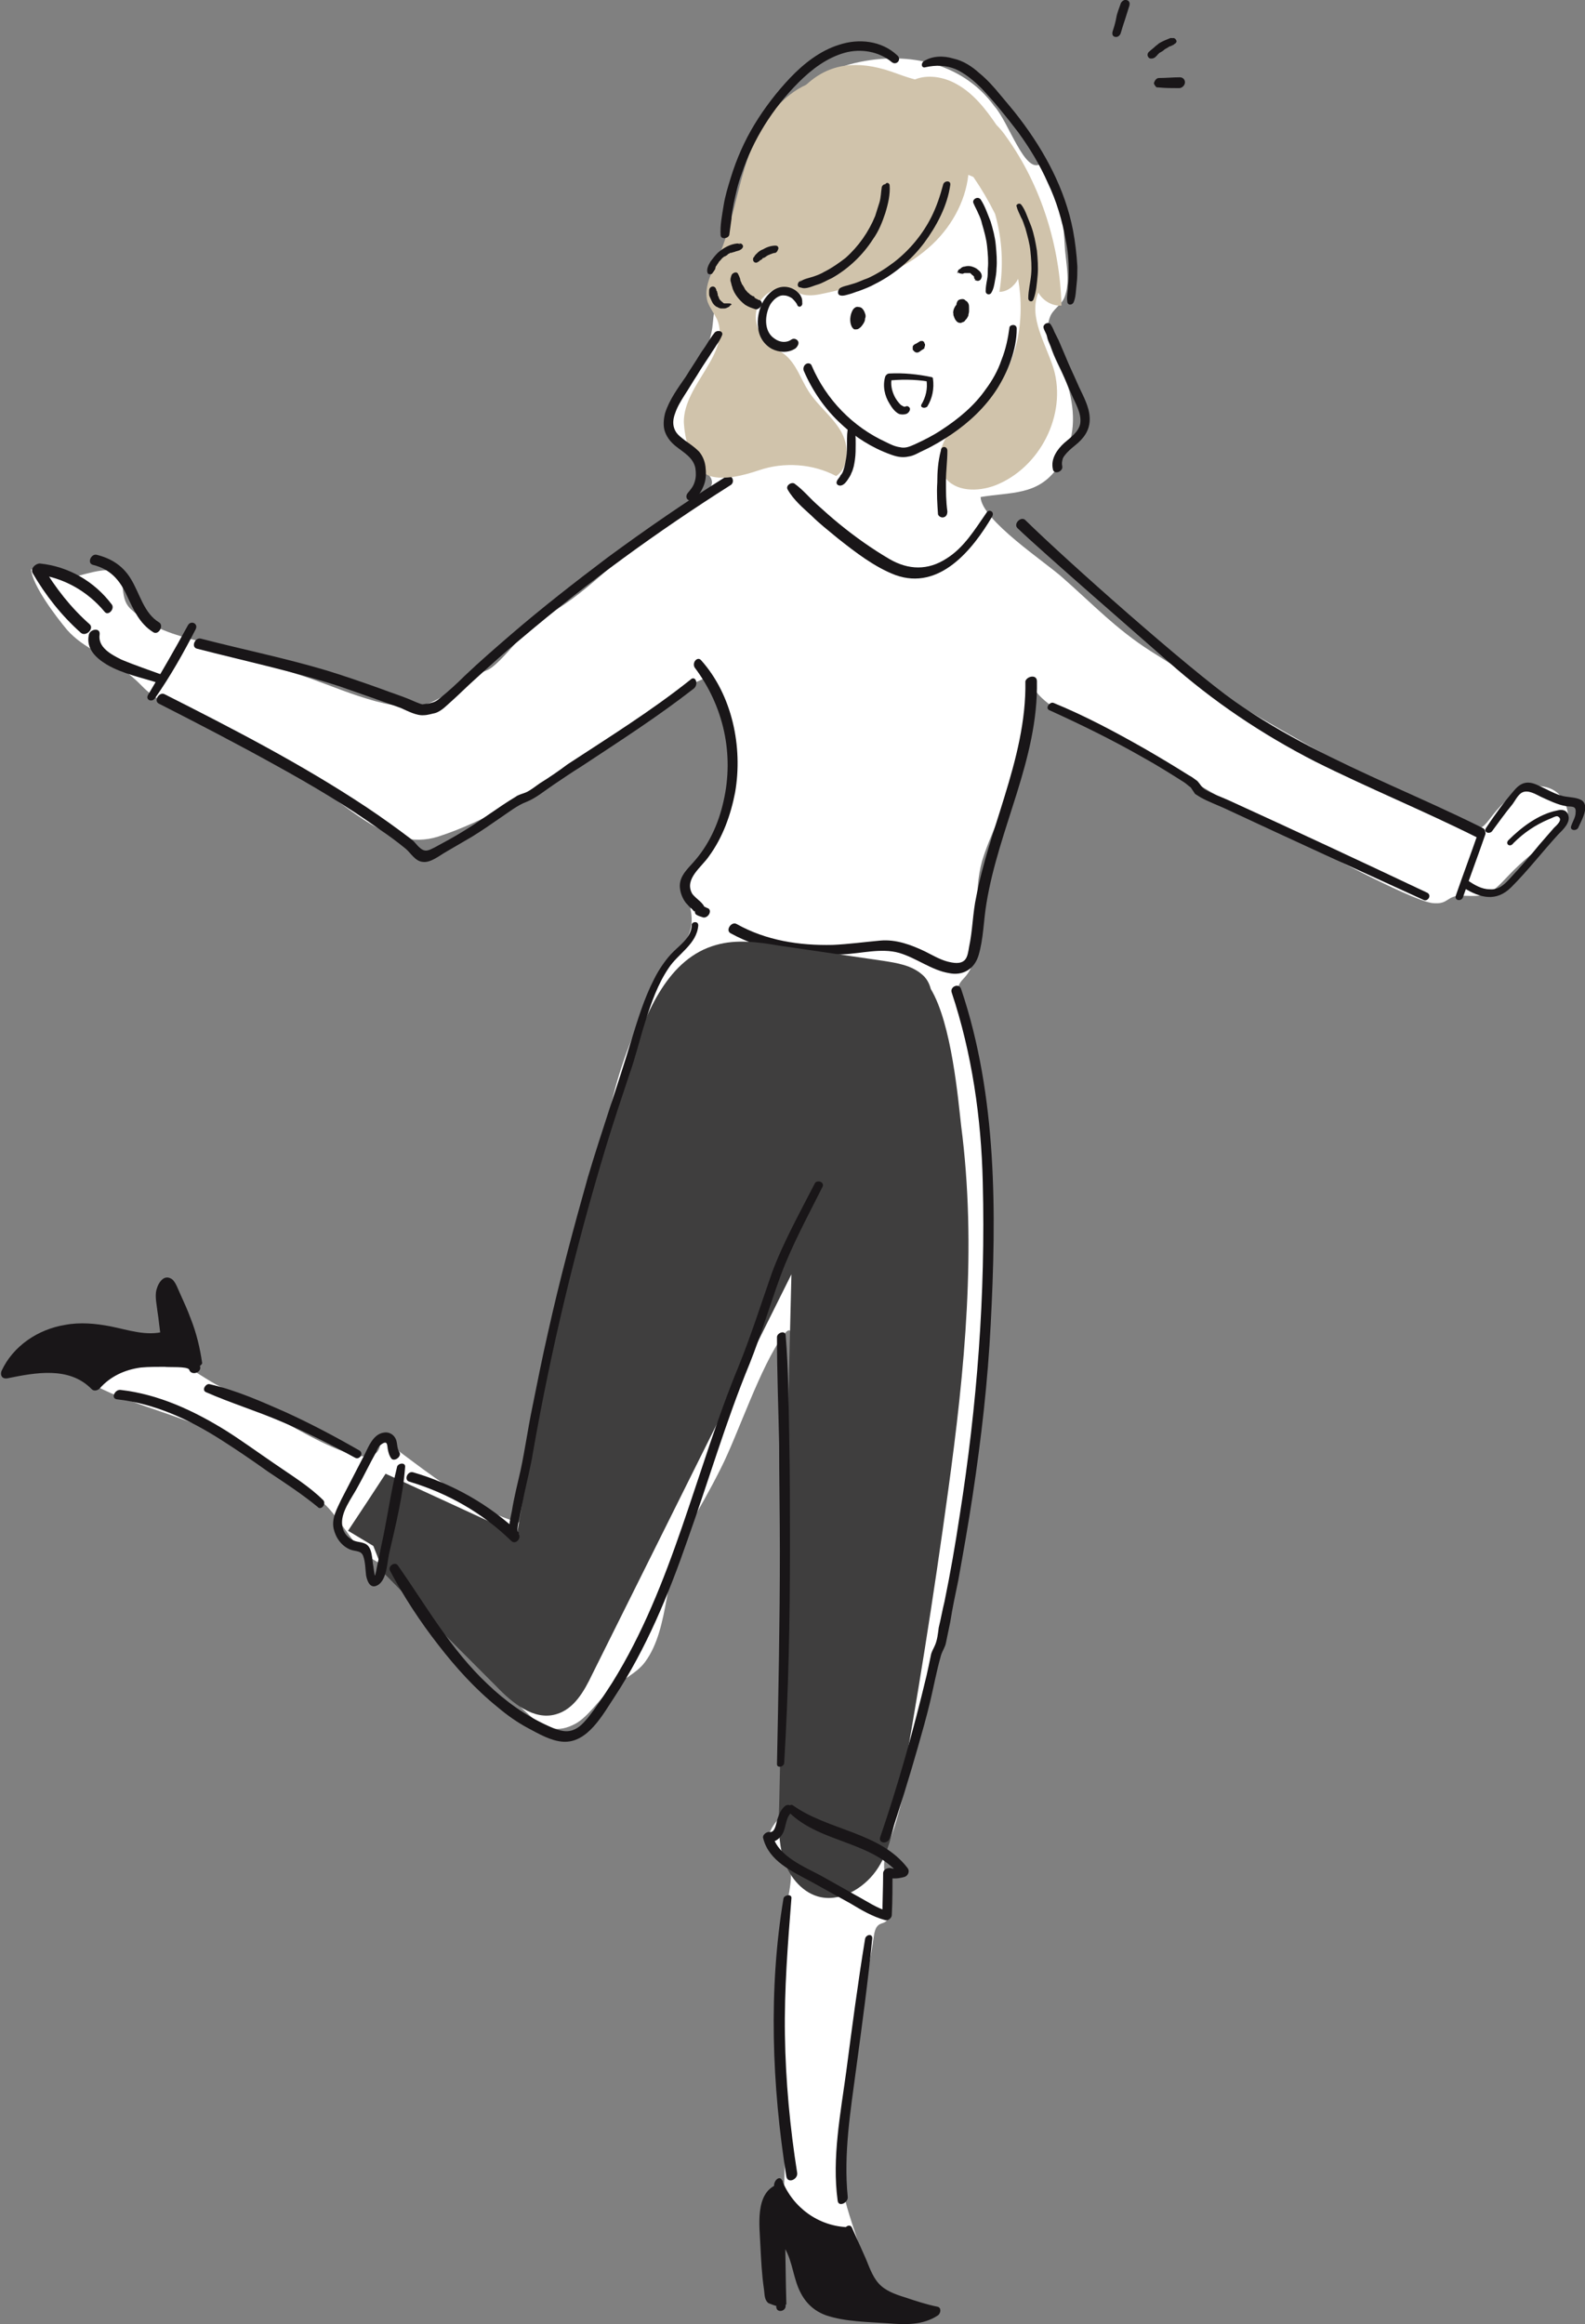
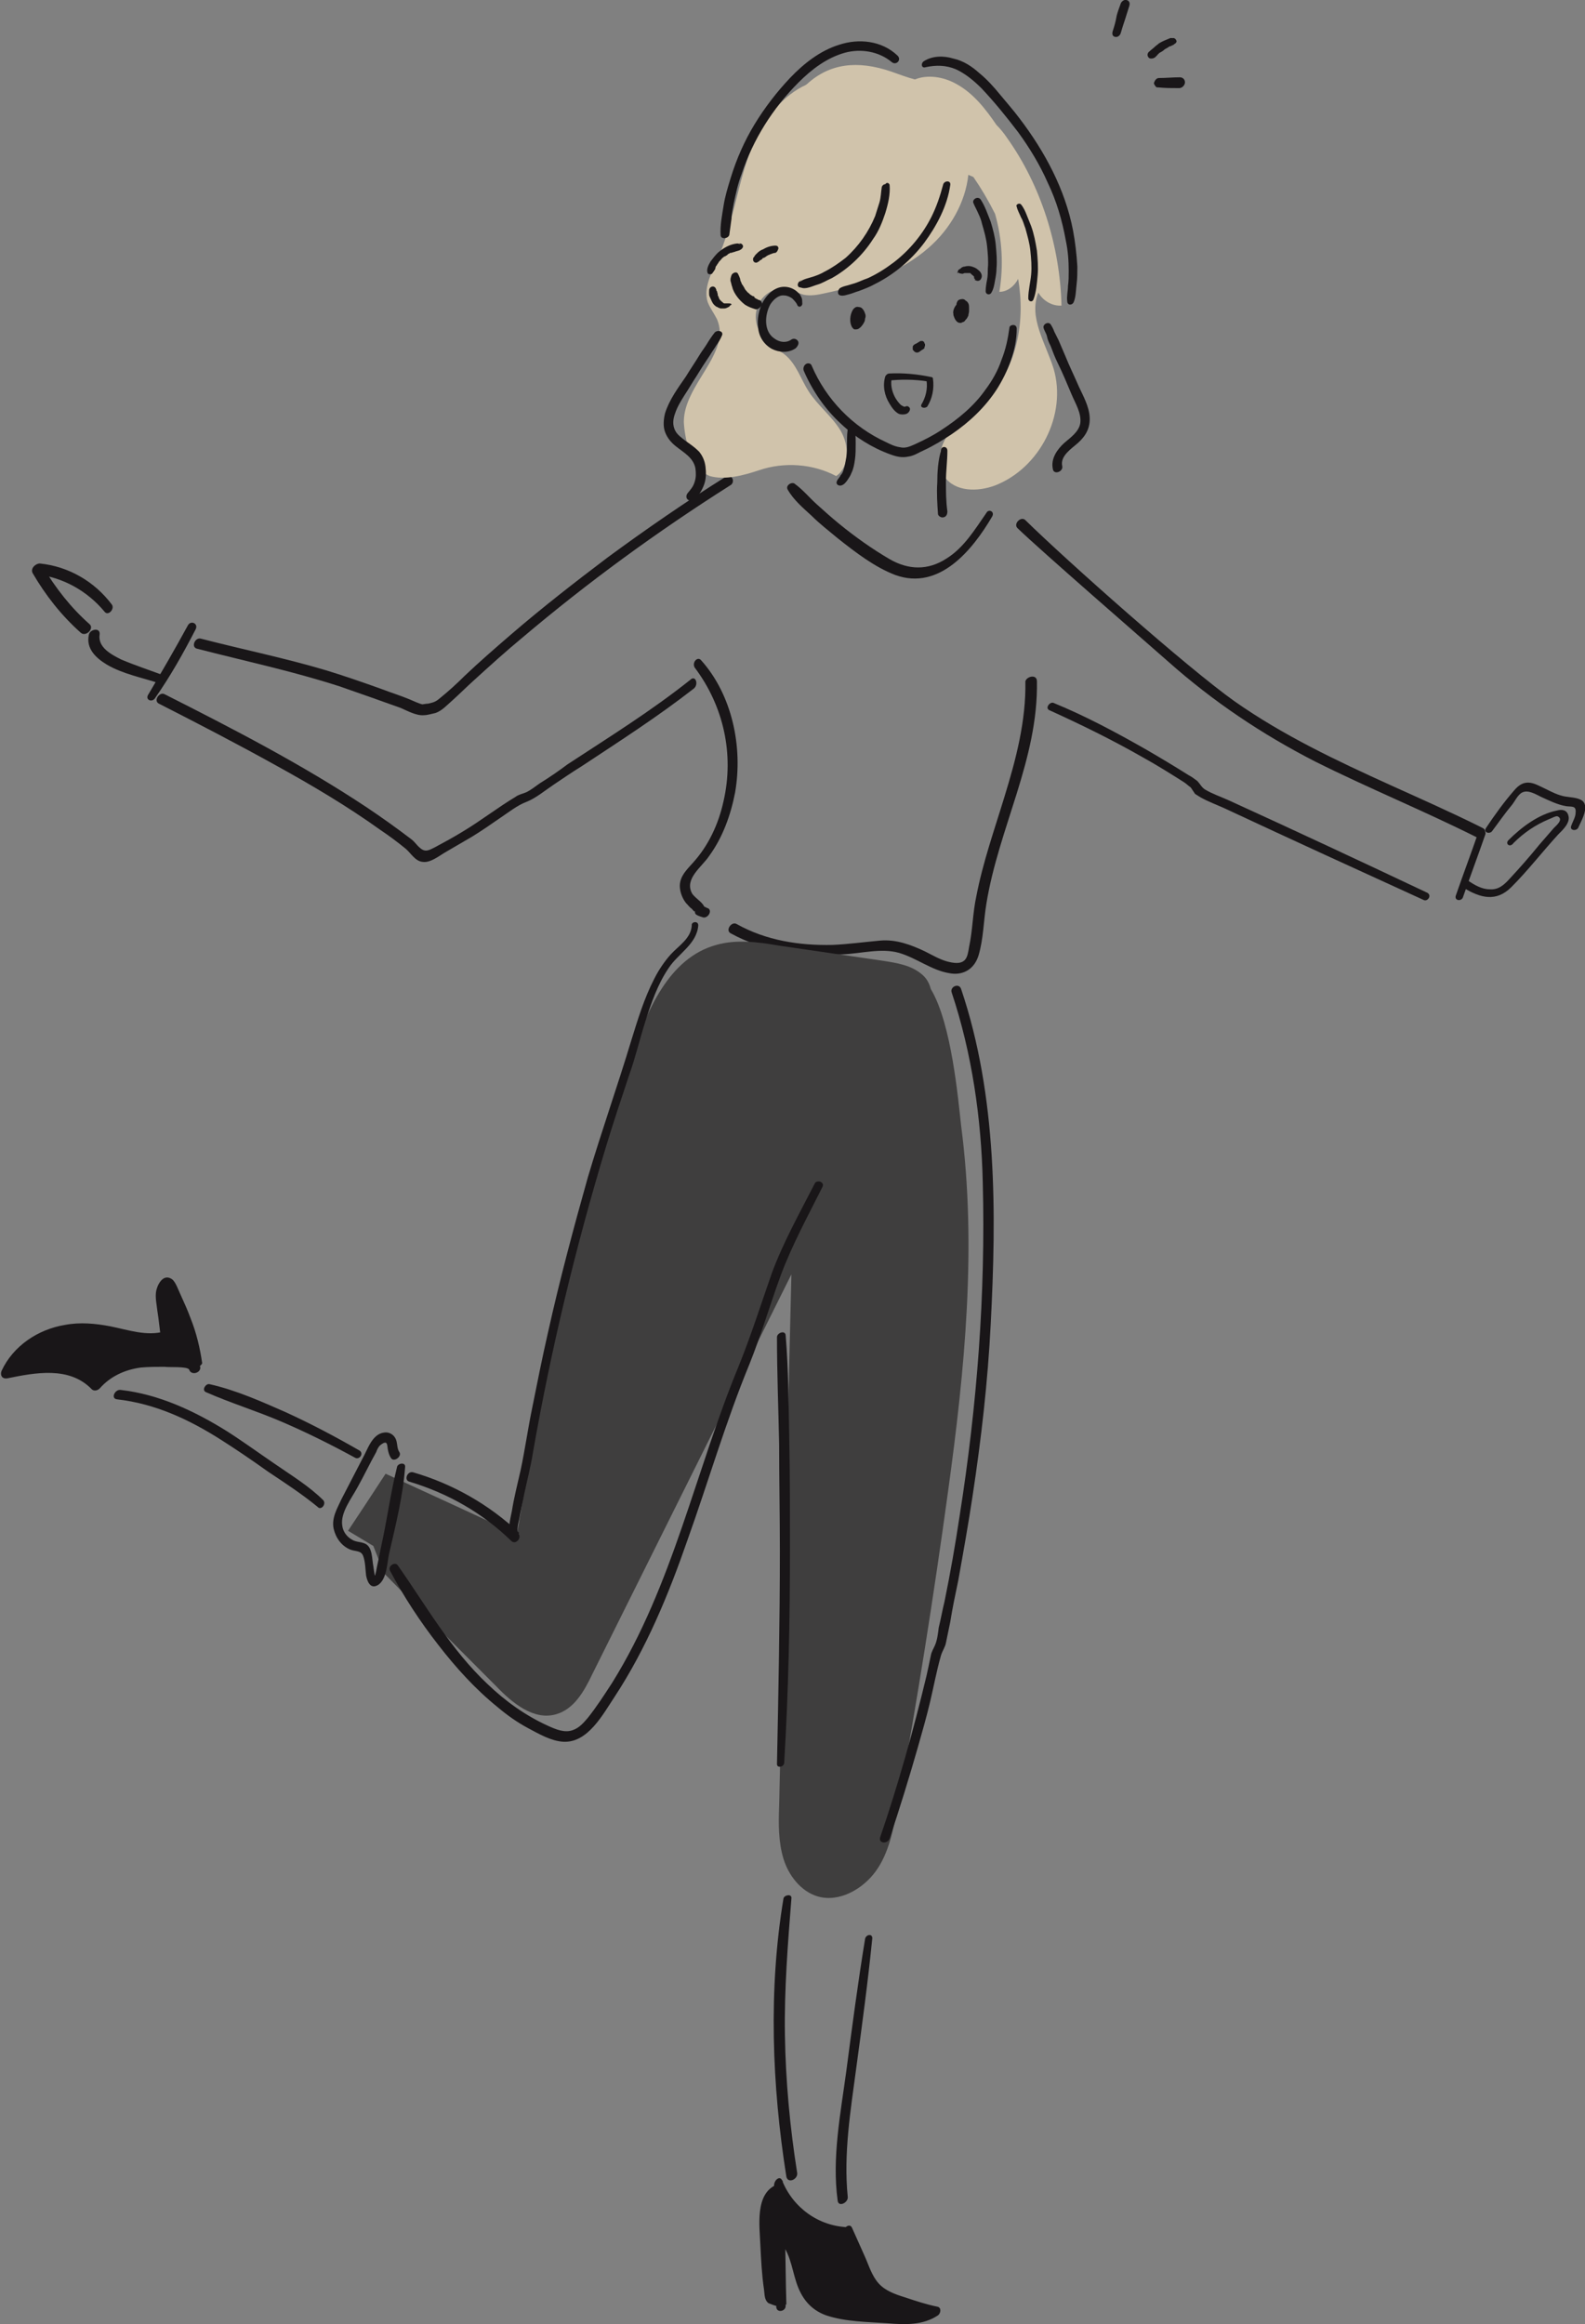
<svg xmlns="http://www.w3.org/2000/svg" version="1.1" id="a" x="0px" y="0px" viewBox="0 0 219.5 321.7" style="enable-background:new 0 0 219.5 321.7;" xml:space="preserve">
  <rect x="0" y="0" width="219.5" height="321.7" fill="#808080" stroke="none" />
  <style type="text/css">
	.st0{fill:#FFFFFF;}
	.st1{fill:#191618;}
	.st2{fill:#3F3E3E;}
	.st3{fill:#D0C3AB;}
</style>
-   <path class="st0" d="M144.1,22.7c3.2,2.7,3.1,8.2,3.4,12c0.2,2.1,0.7,4.5-0.1,6.5c-0.4,1-1.6,1.6-2,2.7c-1.3,3.6,1.8,7,2.7,10.3  c0.9,3.7,0.7,7.2-1.7,10.6c-2.7,3.8-6.4,3.3-10.6,4c0.1,3.2,9.1,9.1,11.4,11.2c4.1,3.6,7.4,7.1,12.1,10.1  c12.2,7.8,29.8,17.9,43.2,24.1c3.8,1.8,2.7-1.1,7.5-4.5c2.1-1.5,6.4-1.4,7.1,2.7c0.3,2.1-1.2,2.7-2.5,3.8c-2.1,1.7-3.8,3-5.7,5  c-2.6,2.8-3.1,2.9-6.1,2.8c-2.6-0.2-2,1.3-4.5,1c-3.2-0.5-16.6-7.8-22.8-11c-6.6-3.4-12.2-7.3-19-10.5c-2.1-1-13.9-6-13.5-9.2  c2.2,6.6-5,18.2-7,24.9c-1.2,4.3-0.3,8.6-1,12.9c-0.8,4.6-3.2,2.6-2,7c1.6,5.9,3.8,19.6,3.8,25.8c0,14.1-1,28.2-3,42.2  c-1.2,8.1-3,17.9-5.2,25.8c-1.6,5.8-3.3,16.7-5.5,22.2c-1.5,3.9,0,4.9,0,9.3c0,3-1.7,0.6-2.1,3.7c-0.9,6.3-2.4,11.5-2.9,16.3  c-0.6,6.5-1.8,8.7-1.8,15.2c0,5.1,3.1,11.1,4,16c-7.9,0.9-12-7.8-11.7-13.5c0.3-5.7-0.5-11.4-0.5-17.3c0-5.8-0.3-11.7,0.2-17.5  c0.2-2,1.5-6.5,1.2-8.5c-0.3-2-3.6-1.8-3.2-4c0.4-2.7,2.6-3.8,4.2-5.8c2.8-3.3,0.3-7.9,0.5-12c0.4-12.2,0.5-13,0.5-25.2  c0-4.3,1.2-10.4-1.2-14c-2.4-3.6,1-16.7-1.8-13c-3.2,4.3-6.3,13.8-8.7,18.5c-1.5,3-3,5.6-4.7,8.5c-3.2,5.4-2.2,13.5-5.8,18.3  c-1.1,1.5-3.3,2.5-4.8,3.8s-3,3.7-4.8,4.7c-2.4,1.3-4.2,0.8-6.3-1.1c-5-4.4-8.7-10.5-13.7-15c-4.3-3.9-3.4-4-8.5-6.9  c-2-1.1-4.8-6.6-6.8-7.8c-3.5-2-8.7-5.8-12-8c-5.1-3.4-13.9-5.1-19.2-8c0.2-1.4,3.7-4.9,5.1-5.3c3.3-1,8.8,3.8,12.3,5.5  c7.6,3.7,22.1,14.1,22.1,7.4c0-1.3,13,11.1,20.9,11.6c1.3-4.1,0.6-6.8,1.3-9.8c1.9-7.5,2.5-13,5.2-20.2c2.2-5.9,2.4-12.1,3-18.2  c0.9-9.7,3.2-19.9,11.5-32c1.9-2.8,1.1-4.5,0.5-7.5c-0.5-2.5,2.2-4.2,4.2-8c2.8-5.2,2.6-17.4-0.9-21.7c-7.1,2.5-12.9,8.9-19.2,12.7  c-5.8,3.5-12,7.4-18.5,9.5c-7.2,2.3-12.8-5-19.4-8.5c-4.9-2.6-9.9-5.2-14.7-7.9c-2-1.1-5.3-2.7-6.8-4.3c-1-1-0.9-0.9-2.2-2  c-2.7-2.4-5.9-3.2-8.3-5.9c-1.5-1.8-4.8-6.1-5-8.4c1.5,0.3,2.9,1.2,4.7,1.3c1.1,0,4.8-1.5,6.4-1.1c2.5,0.7,0.8,3.5,2.7,5.3  c3,2.8,5.9,3.5,9.6,4.5c4.6,1.3,9.1,3.2,13.7,4.6s12,5.1,16.8,4.3c2.9-0.5,6.2-3.8,9.2-4.9c1.9-0.7,5.8-6.4,7.6-7.3  c5.7-2.7,11-8.8,16-12.5c5.4-4,8.8-5.2,7.2-7.2c-1.6-2.2-4.3-3.6-5.2-6c-1-2.5,5.2-9.3,5.7-14.9s2.2-10.4,3.2-15.8  c1.2-6.1,5.6-9.3,9.4-13.9c2.3-2.8,2.8-5.3,6.4-6.3c7.5-2,15.5-0.4,20,5.8C139.7,16.9,141.9,24.1,144.1,22.7z" />
  <path class="st1" d="M143.6,94.3c0.2,10.8-5.3,20.3-7,30.8c-0.4,2.4-0.4,4.9-1.1,7.2c-0.6,1.9-2.2,2.8-4.1,2.4  c-2.4-0.4-4.5-2.1-6.9-2.8c-2.5-0.7-5.2,0.1-7.8,0.2c-5.3,0.3-10.8-0.3-15.5-2.9c-0.8-0.4,0.1-1.7,0.8-1.3c4.1,2.3,8.7,3,13.3,2.9  c2.2-0.1,4.4-0.4,6.6-0.6c2.2-0.2,4.3,0.6,6.2,1.5c1,0.5,2,1.1,3.1,1.4c0.8,0.2,1.8,0.4,2.4-0.2c0.4-0.4,0.5-1.2,0.6-1.8  c0.5-2.3,0.5-4.7,1-7c0.9-4.7,2.5-9.2,3.9-13.8c1.6-5.2,3-10.5,2.9-16C142.2,93.6,143.6,93.3,143.6,94.3L143.6,94.3z" />
  <path class="st1" d="M137.4,71.5c-2.7,4.6-7.3,10.3-13.4,8.1c-2.9-1.1-5.6-3.2-8-5.1c-1.2-1-2.5-2-3.6-3.1c-1.2-1.1-2.5-2.2-3.3-3.6  c-0.4-0.6,0.6-1.2,1-0.8c1.1,0.8,2,1.9,3,2.8c1,0.9,2,1.8,3.1,2.7c2.2,1.8,4.6,3.5,7,4.9c2.6,1.5,5.3,1.6,7.9-0.1  c2.4-1.5,3.9-4,5.5-6.3C136.9,70.4,137.8,70.8,137.4,71.5L137.4,71.5L137.4,71.5z" />
  <path class="st1" d="M97.1,91.4c4.3,4.8,5.8,12,4.7,18.3c-0.6,3.1-1.7,6.2-3.6,8.8c-1,1.5-3.4,3.1-2.4,5.1c0.4,0.8,2.1,1.5,1.8,2.6  c0-0.2-0.1-0.4-0.1-0.7c-0.1-0.1,0.6,0.3,0.5,0.2c0.7,0.3,0.1,1.4-0.6,1.3c-0.3-0.1-0.7-0.2-1-0.4c-0.2-0.2-0.2-0.4-0.1-0.7  c-0.1,0.5-0.2,0.2-0.5-0.1c-0.3-0.2-0.5-0.5-0.8-0.8c-0.4-0.5-0.7-1.2-0.8-1.8c-0.3-1.6,0.7-2.6,1.7-3.7c2.2-2.4,3.6-5.4,4.3-8.6  c1.5-6.5,0-13.2-4-18.5C95.8,91.7,96.6,90.8,97.1,91.4L97.1,91.4L97.1,91.4z" />
  <path class="st1" d="M96.1,95.3c-5,3.9-10.3,7.3-15.6,10.8c-1.3,0.8-2.6,1.7-3.8,2.5c-1.2,0.8-2.5,1.9-3.8,2.4  c-1.3,0.5-2.4,1.4-3.6,2.2c-1.3,0.9-2.6,1.8-3.9,2.6c-1.2,0.7-2.4,1.4-3.6,2.1c-0.9,0.5-2.2,1.6-3.3,1.4c-1-0.1-1.6-1.2-2.3-1.8  c-1.1-0.9-2.3-1.8-3.5-2.6c-4.6-3.3-9.5-6.2-14.4-8.9c-5.4-3-10.8-5.8-16.3-8.6c-0.8-0.4,0.1-1.7,0.8-1.3c9.5,4.8,19,9.7,27.9,15.6  c2.1,1.4,4.2,2.9,6.3,4.5c0.5,0.4,0.7,0.8,1.2,1.2c0.7,0.6,1.2,0.3,2-0.1c1.3-0.7,2.6-1.4,3.9-2.2c2.5-1.5,4.8-3.3,7.3-4.8  c0.4-0.3,0.9-0.4,1.4-0.6c0.7-0.3,1.4-0.9,2-1.3c1.3-0.8,2.6-1.7,3.8-2.6c5.8-3.8,11.6-7.4,17-11.7C96.3,93.4,96.8,94.7,96.1,95.3  L96.1,95.3L96.1,95.3z" />
  <path class="st1" d="M101.1,67.2C91,73.6,81.4,80.6,72.3,88.3c-2.3,1.9-4.5,3.9-6.7,5.9c-1,0.9-2,1.9-3,2.8  c-0.7,0.6-1.4,1.4-2.3,1.7c-0.5,0.1-1.1,0.3-1.6,0.3c-1,0.1-2.3-0.6-3.2-1c-2.8-1-5.6-2-8.5-3c-6.5-2.1-13.1-3.5-19.7-5.2  c-0.9-0.2-0.3-1.6,0.5-1.4c5.8,1.5,11.7,2.7,17.4,4.4c2.6,0.8,5.2,1.7,7.7,2.6c1.3,0.5,2.6,0.9,3.8,1.4c0.5,0.2,1.3,0.6,1.8,0.7  c0.1,0,0.5-0.1,0.8-0.1c0.9-0.2,1.1-0.3,1.8-0.9c1.1-0.9,2.2-1.9,3.2-2.9c2.1-2,4.3-3.9,6.5-5.8c4.3-3.7,8.8-7.2,13.3-10.6  c5.3-3.9,10.8-7.7,16.4-11.2C101.4,65.5,101.9,66.8,101.1,67.2L101.1,67.2L101.1,67.2z" />
  <path class="st1" d="M20.5,96.2c1.9-3.2,3.7-6.3,5.5-9.6c0.4-0.8,1.5-0.3,1.1,0.5c-1.7,3.3-3.5,6.5-5.6,9.5  C21.1,97.3,20.1,96.9,20.5,96.2L20.5,96.2z" />
-   <path class="st1" d="M21.2,87.5c-1.9-1.2-2.7-3.1-3.6-5c-1-2.2-2.3-3.7-4.7-4.3c-0.9-0.2-0.3-1.6,0.5-1.4c2,0.5,3.6,1.5,4.7,3.3  c1.3,2.1,1.8,4.8,4,6.1C22.7,86.7,21.9,88,21.2,87.5L21.2,87.5L21.2,87.5z" />
  <path class="st1" d="M14.5,84.7c-2.4-2.9-5.8-4.8-9.5-5.2c0.3-0.4,0.6-0.8,0.9-1.1c1.8,3,3.9,5.7,6.5,8c0.7,0.6-0.5,1.8-1.2,1.2  c-2.7-2.4-4.9-5.2-6.7-8.3C4.2,78.6,5,78,5.5,78c4,0.4,7.6,2.5,10,5.7C15.9,84.3,15,85.3,14.5,84.7C14.5,84.7,14.5,84.7,14.5,84.7z" />
  <path class="st1" d="M22.1,94.6c-2.4-0.8-5.1-1.3-7.3-2.6c-1.5-0.9-2.9-2.2-2.5-4.1c0.1-0.8,1.6-1.1,1.5-0.1c-0.3,1.8,1.6,2.8,3,3.5  c1.9,0.8,4,1.5,5.9,2.2C23.3,93.7,22.7,94.8,22.1,94.6C22.1,94.6,22.1,94.6,22.1,94.6z" />
  <path class="st1" d="M204.5,115.9c-7.4-3.7-15-6.8-22.4-10.5c-7.4-3.8-14.1-8.3-20.3-13.8c-3.4-3-17.7-15.4-20.9-18.5  c-0.6-0.6,0.5-1.7,1.1-1.1c5.7,5.6,22.5,20.5,29,25.1c6.7,4.7,14.1,8.2,21.6,11.6c4.2,1.9,8.5,3.8,12.7,5.9  C206.2,115,205.3,116.3,204.5,115.9L204.5,115.9L204.5,115.9z" />
  <path class="st1" d="M205.7,115.5c-1,2.9-2.1,5.8-3.1,8.7c-0.2,0.6-1.2,0.5-1-0.2c1-2.9,2.1-5.8,3.1-8.7  C204.9,114.8,205.9,114.9,205.7,115.5L205.7,115.5L205.7,115.5z" />
  <path class="st1" d="M197.2,124.6c-9.2-4.2-18.4-8.4-27.6-12.7c-1.1-0.5-2.2-0.9-3.3-1.5c-0.3-0.2-0.5-0.3-0.8-0.5  c-0.2-0.3-0.4-0.6-0.6-0.9c-0.3-0.2-0.6-0.5-0.9-0.7c-1.9-1.2-3.8-2.4-5.8-3.5c-4.2-2.4-8.5-4.5-12.9-6.5c-0.6-0.3,0.1-1.2,0.6-1  c4.4,1.8,8.7,4.1,12.9,6.5c1.9,1.1,3.9,2.3,5.8,3.5c0.4,0.2,0.8,0.5,1.2,0.8c0.4,0.4,0.6,0.9,1.1,1.2c1,0.6,2.2,1,3.3,1.5  c9.2,4.2,18.4,8.5,27.5,12.8C198.3,124,197.7,124.8,197.2,124.6L197.2,124.6L197.2,124.6z" />
  <path class="st1" d="M208.9,116.3c1.8-1.8,4.2-3.6,6.7-4.1c0.7-0.2,1.4-0.1,1.6,0.7c0.3,1-0.8,2-1.4,2.6c-2.2,2.4-4.2,5-6.5,7.3  c-2.1,2.1-4.3,1.5-6.6,0.1c-0.6-0.3,0.1-1.3,0.6-1c0.9,0.6,1.9,1.2,3,1.2c1.2,0.1,2-0.6,2.8-1.5c1.4-1.5,2.8-3.1,4.1-4.7  c0.7-0.8,1.3-1.5,2-2.3c0.3-0.3,1.4-1.2,0.5-1.6c-0.2-0.1-0.9,0.3-1.2,0.4c-1.9,0.8-3.5,1.9-4.9,3.3  C209.1,117.4,208.4,116.8,208.9,116.3L208.9,116.3L208.9,116.3z" />
  <path class="st1" d="M205.8,114.6c1.2-1.8,2.5-3.6,3.9-5.2c1.1-1.3,2.1-1.3,3.5-0.6c0.9,0.4,1.9,1,2.9,1.3c0.9,0.3,2,0.2,2.8,0.6  c1.4,0.7,0.1,2.9-0.3,3.8c-0.2,0.6-1.3,0.5-1-0.2c0.2-0.6,0.6-1.2,0.6-1.8c0.1-1-0.5-0.8-1.3-0.9c-1.2-0.2-2.4-0.8-3.5-1.3  c-0.8-0.4-1.8-1-2.6-0.6c-0.6,0.3-1,1.2-1.4,1.7c-1,1.2-1.9,2.5-2.8,3.7C206.2,115.5,205.4,115.2,205.8,114.6L205.8,114.6  L205.8,114.6z" />
  <g>
    <path class="st2" d="M53.4,204c6.1,2.8,12.2,5.6,18.2,8.4c3.6-22.3,8.9-44.4,15.8-65.9c2.1-6.5,5.2-13.9,11.8-15.7   c2.8-0.8,5.8-0.4,8.7,0.1c4.8,0.7,9.6,1.4,14.4,2.1c1.9,0.3,3.9,0.6,5.4,1.9c0.6,0.5,1,1.2,1.2,2c2.9,4.8,3.8,15.4,4.2,18.9   c2.2,16.8,0.5,33.9-1.8,50.6c-2,14.6-4.3,29.2-7,43.8c-0.6,3.1-1.2,6.3-3,8.8s-5.1,4.4-8.1,3.5c-2.3-0.7-4-2.9-4.7-5.2   c-0.7-2.3-0.7-4.8-0.6-7.3c0.2-8.9,0.4-17.9,0.6-26.8c0.4-15.6,0.7-31.2,1.1-46.8c-9.2,18.5-18.4,36.9-27.6,55.4   c-1.1,2.3-2.5,4.8-5,5.5c-3.1,0.9-6.1-1.6-8.3-3.9c-5.2-5.2-10.4-10.4-15.5-15.6c-0.5-1.3-1-2.5-1.5-3.8c-1.2-0.7-2.3-1.4-3.5-2.1   C50,209.2,51.7,206.6,53.4,204L53.4,204z" />
    <path class="st1" d="M133.1,136.9c5,14.8,4.9,31,4.1,46.4c-0.4,7.9-1.3,15.8-2.5,23.7c-0.6,4-1.3,7.9-2,11.8   c-0.4,1.9-0.8,3.8-1.1,5.7c-0.2,1-0.4,1.9-0.6,2.9c-0.1,0.6-0.5,1.1-0.7,1.8c-0.6,2.1-1,4.3-1.5,6.4c-0.5,2.1-1.1,4.2-1.7,6.3   c-1.2,4.2-2.5,8.4-3.9,12.6c-0.3,0.8-1.6,0.7-1.3-0.2c2.5-7.3,4.6-14.8,6.4-22.3c0.2-0.9,0.4-1.8,0.6-2.8c0.1-0.6,0.4-1,0.6-1.5   c0.3-0.7,0.4-1.6,0.5-2.4c0.3-1.2,0.5-2.4,0.8-3.6c0.8-3.9,1.5-7.9,2.1-11.9c2.4-15.2,3.6-30.6,3.2-46.1   c-0.2-8.9-1.5-17.9-4.3-26.3C131.5,136.6,132.8,136,133.1,136.9L133.1,136.9L133.1,136.9z" />
    <path class="st1" d="M96.7,128.1c-0.2,2.6-2.8,3.9-4.1,5.9c-1.5,2.2-2.4,4.8-3.2,7.3c-0.8,2.5-1.4,5.1-2.3,7.6   c-1.1,3.3-2.2,6.6-3.2,9.9c-4.2,13.9-7.6,28-10.1,42.3c-0.3,1.9-0.8,3.8-1.2,5.7c-0.2,1.1-0.5,2.3-0.7,3.5c-0.1,0.4-0.4,1.7-0.1,2   c0.5,0.6-0.4,1.6-1,1c-4-3.9-8.8-6.6-14.1-8.2c-0.8-0.2-0.3-1.5,0.5-1.3c5.5,1.6,10.6,4.5,14.7,8.4c-0.3,0.4-0.7,0.7-1,1   c-0.8-1-0.2-3,0-4.1c0.3-1.9,0.8-3.8,1.2-5.6c0.6-2.8,1-5.7,1.6-8.6c0.7-3.5,1.4-7,2.2-10.5c1.6-7.2,3.5-14.3,5.5-21.4   c1.9-6.4,4.1-12.6,6-18.9c0.9-2.9,1.8-5.9,3.2-8.6c0.6-1.2,1.4-2.4,2.3-3.4c1.1-1.2,2.8-2.2,2.9-4   C95.7,127.6,96.7,127.4,96.7,128.1L96.7,128.1L96.7,128.1z" />
    <path class="st1" d="M113.9,164.3c-2,4-4.2,8-5.8,12.3c-1.5,4.1-2.7,8.2-4.3,12.2c-3.3,8-5.7,16.3-8.6,24.4   c-2.6,7.5-5.7,15-10.1,21.7c-1.6,2.4-3.7,6.4-7.1,6.2c-1.7-0.1-3.4-1.1-4.9-1.9c-1.5-0.8-2.9-1.8-4.2-2.9c-3.1-2.5-5.8-5.5-8.2-8.6   c-2.5-3.2-4.8-6.7-6.7-10.3c-0.3-0.6,0.7-1.3,1.1-0.7c4,5.7,7.3,11.6,12.4,16.4c2.5,2.4,5.3,4.4,8.4,5.8c1.1,0.5,2.3,1,3.4,0.6   c0.9-0.3,1.5-1,2.1-1.7c1.2-1.5,2.3-3.2,3.4-4.9c8.4-13.5,11.5-29.3,17.5-43.8c1.7-4.2,3.1-8.6,4.6-12.9c1.6-4.3,3.9-8.4,6-12.5   C113.4,163.3,114.2,163.7,113.9,164.3L113.9,164.3L113.9,164.3z" />
    <path class="st1" d="M56.1,203.1c-0.3,4-1.3,8-2.2,11.9c-0.3,1.3-0.3,3.4-1.4,4.3c-1.1,0.8-1.6-0.2-1.8-1.2   c-0.1-0.8-0.1-1.9-0.4-2.7c-0.3-0.8-1-0.6-1.8-0.9c-1.2-0.5-2-1.6-2.3-2.9c-0.3-1.5,0.5-2.8,1.1-4.1c1-1.9,1.9-3.7,2.9-5.6   c0.7-1.2,1.3-3.4,3-3.6c0.6-0.1,1.2,0.2,1.5,0.7c0.4,0.6,0.2,1.4,0.6,2c0.4,0.6-0.7,1.4-1.1,0.9c-0.3-0.4-0.4-0.8-0.5-1.3   c-0.1-0.6,0-1.4-1.1-0.5c-0.2,0.2-0.4,0.6-0.5,0.9c-0.9,1.6-1.7,3.3-2.6,4.9c-0.8,1.5-2.4,3.5-2.1,5.3c0.1,0.8,0.6,1.5,1.3,1.9   c0.6,0.4,1.3,0.3,1.9,0.6c1,0.5,0.9,2.1,1.1,3.1c0,0.1,0.2,1.3,0.2,1.3c0.1,0,0.3-1.2,0.3-1.2c0.2-0.9,0.4-1.9,0.6-2.9   c0.8-3.6,1.3-7.4,2.2-11C55.2,202.5,56.2,202.4,56.1,203.1L56.1,203.1L56.1,203.1z" />
-     <path class="st1" d="M109.8,249.9c4.9,3.5,12.1,3.7,15.9,8.7c0.3,0.4,0.1,1-0.4,1.2c-1,0.3-1.9,0.3-2.8,0c0.3-0.2,0.7-0.5,1.1-0.7   c0,2,0,4-0.1,6c0,0.4-0.5,0.8-0.9,0.7c-1.8-0.5-3.3-1.4-4.8-2.3l-5.6-3.1c-2.6-1.4-5.7-2.8-6.5-5.9c-0.2-0.5,0.5-1,0.9-0.9   c0.8,0.1,0.9-1.4,1.1-1.9c0.2-0.6,0.4-1.1,0.9-1.6c0.7-0.7,1.6,0.2,0.9,0.9c-0.8,0.8-0.6,2.2-1.3,3.1c-0.5,0.7-1.2,1-2.1,0.9   c0.3-0.3,0.6-0.6,0.9-0.9c0.8,2.9,4.4,4.3,6.8,5.6c1.6,0.9,3.2,1.8,4.8,2.7c1.5,0.8,2.9,1.8,4.5,2.2c-0.3,0.2-0.6,0.5-0.9,0.7   c0-2,0.1-4,0.1-6c0-0.5,0.6-0.8,1.1-0.7c0.7,0.2,1.2,0.2,1.8,0c-0.1,0.4-0.3,0.8-0.4,1.2c-3.9-5-11.1-4.6-15.5-8.9   C108.8,250.4,109.4,249.6,109.8,249.9L109.8,249.9L109.8,249.9z" />
    <path class="st1" d="M120.8,268.3c-0.6,6-1.4,11.9-2.2,17.8c-0.8,6-1.8,12-1.2,18c0.1,0.8-1.3,1.5-1.4,0.5   c-0.8-5.9,0.4-12,1.2-17.9c0.8-6.1,1.6-12.2,2.6-18.3C119.9,267.8,120.8,267.6,120.8,268.3L120.8,268.3L120.8,268.3z" />
    <path class="st1" d="M109.6,262.8c-0.5,6.3-1,12.6-0.9,18.9c0.1,6.4,0.7,12.8,1.7,19.1c0.1,0.9-1.3,1.5-1.5,0.5   c-2-12.6-2.5-25.9-0.4-38.5C108.6,262.3,109.7,262.1,109.6,262.8L109.6,262.8L109.6,262.8z" />
    <g>
      <g>
        <path class="st1" d="M108.2,319c0-0.1,0-0.1,0-0.2C108.2,318.9,108.2,318.9,108.2,319z" />
        <path class="st1" d="M105.9,306.6c0-1.5,0.4-3.2,1.8-3.7l0.2-0.8c1.4,3.9,5.4,6.8,9.6,6.8l0-0.2c0.8,1.9,1.6,3.7,2.4,5.5     c0.4,0.9,0.8,1.8,1.4,2.4c0.7,0.7,1.6,1.1,2.5,1.5c1.9,0.8,3.8,1.3,5.8,1.8c-1.8,1.4-4.3,1.2-6.6,1c-1.5-0.1-3-0.3-4.4-0.4     c-2.2-0.2-4.6-0.5-6.2-2.1c-2.4-2.5-1.7-7.1-4.4-9.2c0.1,3.2,0.1,6.4,0.2,9.6c-0.1-0.4-1.1-0.3-1.5-0.7c-0.1-0.1-0.2-0.4-0.2-0.5     C106,314,105.8,310.3,105.9,306.6L105.9,306.6z" />
      </g>
      <path class="st1" d="M108.3,301.8c1.5,3.8,5.1,6.4,9.2,6.5c-0.2,0.2-0.4,0.5-0.7,0.7c0-0.1,0-0.1,0-0.2c0.1-0.5,0.9-1.1,1.2-0.4    c0.6,1.3,1.1,2.5,1.7,3.8c0.6,1.3,1,2.8,2,3.9c0.9,1,2.3,1.5,3.6,1.9c1.5,0.5,3,1,4.5,1.3c0.6,0.1,0.5,0.9,0.1,1.2    c-2.1,1.4-4.6,1.3-7,1.1c-2.8-0.2-5.8-0.2-8.5-1.1c-2.2-0.8-3.4-2.4-4.1-4.5c-0.7-2.1-0.9-4.6-2.8-6.2l1.2-0.6    c0.1,3.3,0.1,6.5,0.2,9.8c-0.4,0-0.9,0.1-1.3,0.1c0,0.2-0.4,0-0.7-0.1c-0.2-0.1-0.3-0.1-0.5-0.2c-0.6-0.5-0.5-1.3-0.6-1.9    c-0.3-2-0.4-4.1-0.5-6.1c-0.1-2.6-0.8-7.2,2.3-8.4c-0.2,0.2-0.3,0.3-0.5,0.5c0.1-0.2,0.3-0.6,0.3-0.7c0.1-0.5,1.1-0.7,1-0.1    c-0.1,0.2,0,0.6,0,0.8c0,0.3-0.3,0.6-0.6,0.7c-1.4,0.6-1.2,2.8-1.2,4c0,1.8,0,3.6,0.1,5.4c0.1,0.8,0.1,1.6,0.2,2.4    c0.1,0.7,0,2.2,0.6,2.6c0.6,0.4,1.4,0.2,1.3,1.2c0,0.8-1.3,1-1.3,0.1c-0.1-3.3-0.1-6.5-0.2-9.8c0-0.6,0.8-0.9,1.2-0.6    c3.2,2.6,1.9,8,5.6,10c2.2,1.2,5,1.1,7.4,1.3c2.6,0.2,5.5,0.8,7.8-0.7c0,0.4,0,0.8,0.1,1.2c-1.6-0.3-3.1-0.8-4.6-1.3    c-1.3-0.5-2.7-1-3.8-1.9c-1-0.9-1.5-2.3-2.1-3.5c-0.7-1.6-1.4-3.1-2.1-4.7c0.4-0.1,0.8-0.3,1.2-0.4c0,0.1,0,0.1,0,0.2    c-0.1,0.3-0.3,0.7-0.7,0.7c-4.5-0.1-8.5-2.9-10.1-7.1C107.1,301.8,108,301.1,108.3,301.8L108.3,301.8z" />
    </g>
    <path class="st1" d="M49.2,201.8c-3.3-1.8-6.7-3.5-10.2-5c-3.5-1.5-7.1-2.6-10.5-4.1c-0.6-0.3,0-1.2,0.5-1.1   c3.6,0.8,7.2,2.4,10.6,3.9c3.5,1.6,6.9,3.4,10.2,5.3C50.4,201.2,49.8,202.1,49.2,201.8L49.2,201.8L49.2,201.8z" />
    <path class="st1" d="M44,208.6c-2.2-1.8-4.5-3.3-6.9-4.9c-2.1-1.5-4.3-3-6.5-4.4c-4.4-2.8-9.1-5-14.4-5.6c-0.9-0.1-0.3-1.4,0.5-1.3   c5.3,0.6,10.2,2.9,14.7,5.7c2.2,1.4,4.4,3,6.6,4.5c2.3,1.6,4.8,3.1,6.8,5.1C45.2,208.3,44.4,209.1,44,208.6L44,208.6L44,208.6z" />
    <g>
      <path class="st1" d="M6.3,184.8c2.4-1,5.2-1.2,7.8-0.7c2.9,0.5,5.9,1.8,8.8,0.9c-0.2-1.9-0.5-3.7-0.7-5.6c-0.1-0.8,0.2-2.1,1-1.9    c2,3.5,3.4,7.3,4.2,11.2l-0.4,0.7c0-0.5-0.7-0.7-1.2-0.7c-2.2-0.1-4.5-0.3-6.7,0.1c-2.2,0.4-4.4,1.3-5.8,3.1    c-1.5-1.6-3.7-2.4-5.9-2.5s-4.4,0.4-6.5,0.9C1.8,187.7,3.9,185.9,6.3,184.8L6.3,184.8z" />
      <path class="st1" d="M26.8,188.9c-0.8-3.9-2.2-7.6-4.2-11c0.2,0.1,0.4,0.2,0.5,0.3c-0.6,0,0.4,6,0.4,6.6c0,0.4-0.2,0.8-0.5,0.9    c-4,1.1-7.8-1.1-11.8-1.1c-4,0.1-8,1.9-9.8,5.7c-0.3-0.3-0.6-0.6-0.8-0.8c4.4-1,9.6-1.9,13.1,1.7l-1.1,0.1    c1.9-2.2,4.7-3.2,7.6-3.5c1.7-0.1,3.3-0.1,5,0c1.1,0.1,2.1,0.1,2.5,1.3c0.3,0.9-1.2,1.4-1.5,0.5c-0.2-0.5-2.9-0.3-3.4-0.4    c-1.1,0-2.2,0-3.3,0.1c-2.2,0.3-4.2,1.2-5.7,2.9c-0.3,0.3-0.8,0.4-1.1,0.1c-3.1-3.2-7.8-2.3-11.7-1.5c-0.7,0.1-1-0.4-0.8-1    c1.6-3.5,5.1-5.8,8.8-6.4c2.1-0.4,4.2-0.2,6.3,0.2c2.5,0.5,5,1.4,7.5,0.7c-0.2,0.3-0.4,0.6-0.5,0.9c-0.2-1.2-0.3-2.5-0.5-3.7    c-0.1-0.9-0.3-1.8-0.2-2.6c0.1-0.9,0.9-2.6,2.1-1.9c0.6,0.3,1,1.6,1.3,2.2c0.5,1.1,1,2.2,1.4,3.3c0.8,2,1.3,4.1,1.6,6.2    C27.9,189.1,26.9,189.6,26.8,188.9L26.8,188.9L26.8,188.9z" />
    </g>
    <path class="st1" d="M107.6,244.2c0.2-9.9,0.4-19.7,0.4-29.5c0-4.9-0.1-9.9-0.1-14.8c-0.1-4.9-0.3-9.9-0.3-14.8   c0-0.6,1.1-1,1.2-0.3c0.4,4.8,0.4,9.6,0.5,14.4c0.1,5,0.1,10,0.1,15c0,9.9-0.2,19.9-0.8,29.8C108.6,244.6,107.6,244.8,107.6,244.2   L107.6,244.2L107.6,244.2z" />
  </g>
  <g>
    <path class="st3" d="M97.6,65.5c-2-1.3-2.8-4.9-2.9-7.1c0-5.2,6.6-9.5,4.6-14.2c-0.4-0.8-1-1.6-1.3-2.4c-0.6-1.9,0.5-3.9,1.3-5.8   c2.3-5,2.8-10.7,4.9-15.8c1.4-3.3,3.7-6.5,6.9-8.2c0.2-0.1,0.5-0.2,0.7-0.4c3.1-2.8,6.9-3.3,11.6-1.7c1.1,0.4,2.2,0.8,3.3,1.1   c1.7-0.7,3.9-0.4,5.7,0.6c2.4,1.3,4.1,3.5,5.6,5.7c0.5,0.5,1,1.1,1.4,1.7c4.8,6.7,7.4,15.1,7.6,23.3c-1.3,0.1-2.6-0.7-3.2-1.8   c-1.4,3.4,1,7,2.1,10.5c1.9,6.4-1.9,13.8-8.1,16.2c-2.4,0.9-5.5,0.9-7-1.2c-1.3-1.9-0.6-4.6,0.9-6.4c1.4-1.8,3.5-3.1,5.1-4.7   c4.1-4.1,5.2-10.5,4.2-16.3c-0.5,1-1.5,1.8-2.6,1.8c0.6-3.6,0.4-7.3-0.6-10.8c-0.9-1.8-1.9-3.5-3-5.1c-0.2-0.1-0.5-0.2-0.7-0.3   c-0.4,3.8-2.5,7.5-5.5,10.1c-4,3.5-9.2,5.2-14.4,6.3c-0.9,0.2-1.9,0.4-2.9,0.2c-0.8-0.2-1.5-0.7-2.3-0.8c-1.8-0.4-3.8,1-4.2,2.8   c-0.5,1.8,0.4,3.8,1.9,5c0.6,0.5,1.4,0.8,2,1.3c1.6,1.3,2.2,3.4,3.3,5.1c1.3,2,3.2,3.4,4.4,5.4c1.2,2,1.3,5-0.6,6.3   c-3.2-1.7-7.2-2-10.7-0.8c-2.1,0.7-4.7,1.4-6.8,0.8C98.1,65.8,97.8,65.7,97.6,65.5L97.6,65.5z" />
    <path class="st1" d="M104.6,42.8c-0.6-0.2-0.9-0.3-1.4-0.6c-0.4-0.3-0.8-0.7-1.1-1.1c-0.3-0.4-0.6-0.9-0.7-1.4   c-0.1-0.2-0.1-0.4-0.2-0.7c-0.1-0.3,0-0.6,0.1-0.9c0.1-0.3,0.7-0.6,0.9-0.2c0.1,0.2,0.2,0.4,0.3,0.7c0,0.2,0.1,0.4,0.2,0.6   c0,0,0.1,0.1,0,0c0,0,0,0.1,0.1,0.2c0.1,0.1,0.1,0.2,0.2,0.3c0.1,0.2,0.2,0.4,0.3,0.5c-0.1-0.1,0,0,0,0c0,0,0.1,0.1,0.1,0.1   c0.1,0.1,0.1,0.2,0.2,0.2c0.2,0.2,0.3,0.3,0.5,0.4c0,0,0.1,0.1,0.1,0.1c-0.1-0.1,0.1,0,0.1,0c0.1,0,0.2,0.1,0.2,0.2   c0.1,0.1,0.2,0.1,0.3,0.2c0.1,0,0.1,0,0.2,0.1c0,0,0.2,0.1,0.1,0c0.3,0.1,0.5,0.4,0.4,0.7C105.3,42.6,104.9,42.9,104.6,42.8   L104.6,42.8L104.6,42.8z" />
    <path class="st1" d="M107.4,35c-0.2,0-0.5,0.1-0.7,0.2c-0.1,0-0.1,0-0.2,0.1c0,0-0.1,0-0.1,0c-0.1,0,0,0,0,0   c-0.1,0.1-0.2,0.1-0.3,0.2s-0.2,0.1-0.3,0.2c0,0,0,0-0.1,0c-0.1,0,0.1-0.1,0,0c-0.1,0-0.1,0.1-0.1,0.1c-0.1,0.1-0.2,0.2-0.3,0.2   c-0.1,0.1-0.2,0.2-0.4,0.3c-0.3,0.2-0.7-0.1-0.6-0.5c0-0.1,0-0.1,0.1-0.2c0.1-0.1,0.1-0.2,0.2-0.3c0.1-0.1,0.2-0.2,0.3-0.3   c0.2-0.2,0.5-0.4,0.8-0.5c0.5-0.3,1.1-0.5,1.7-0.5c0.2,0,0.4,0.1,0.4,0.4C107.7,34.7,107.6,34.9,107.4,35L107.4,35L107.4,35z" />
    <path class="st1" d="M102.5,34.6C102.5,34.6,102.3,34.6,102.5,34.6l0.2-0.3c-0.1,0.4-0.5,0.4-0.8,0.5c-0.2,0.1-0.4,0.1-0.6,0.2   c0.1,0-0.1,0-0.1,0c-0.1,0-0.1,0-0.2,0.1c-0.1,0-0.2,0.1-0.3,0.2c-0.1,0.1-0.2,0.1-0.3,0.2c0,0-0.1,0-0.1,0c0.1,0,0.1,0,0,0   c0,0-0.1,0.1-0.1,0.1c-0.2,0.1-0.3,0.3-0.5,0.5c0,0-0.1,0.1-0.1,0.1c0.1-0.1,0,0,0,0c-0.1,0.1-0.1,0.2-0.2,0.3s-0.1,0.2-0.2,0.3   c0,0-0.1,0.1-0.1,0.2c0,0-0.1,0.2,0,0.1c-0.1,0.3-0.3,0.5-0.5,0.8c-0.2,0.1-0.5,0.1-0.6-0.1c-0.2-0.5,0.1-1.1,0.4-1.6   c0.3-0.4,0.6-0.8,1-1.2c0.8-0.7,1.7-1.2,2.7-1.3c0.2,0,0.4,0.1,0.5,0.2c0,0,0,0,0,0c-0.1-0.1-0.2-0.2-0.3-0.2c0,0,0.1,0,0.1,0   c0.1,0,0.1,0,0.1,0c0.2,0,0.4,0.2,0.4,0.4C102.9,34.3,102.7,34.5,102.5,34.6L102.5,34.6L102.5,34.6z" />
    <path class="st1" d="M110.4,42.2c-0.1-0.3-0.5-0.7-0.7-0.9c-0.3-0.2-0.7-0.4-1.1-0.4c-0.8-0.1-1.5,0.6-1.9,1.2   c-0.8,1.4-1,3.8,0.6,4.8c0.7,0.5,1.6,0.6,2.3,0.1c0.3-0.2,0.7-0.1,0.9,0.2c0.2,0.3,0,0.7-0.3,1c-1,0.7-2.3,0.6-3.3,0.1   c-1.1-0.6-1.8-1.7-1.9-2.9c-0.2-1.2,0.1-2.6,0.7-3.7c0.6-1,1.6-2,2.9-2c0.6,0,1.2,0.2,1.7,0.6c0.2,0.2,0.5,0.4,0.6,0.7   c0.2,0.3,0.2,0.6,0.2,0.9C111.2,42.4,110.6,42.7,110.4,42.2L110.4,42.2L110.4,42.2z" />
    <path class="st1" d="M123.2,25.6c0.1,1.3-0.2,2.6-0.6,3.9c-0.4,1.2-0.9,2.5-1.7,3.6c-1.4,2.2-3.4,4.1-5.7,5.4   c-0.7,0.3-1.3,0.7-2,0.9c-0.7,0.2-1.6,0.7-2.3,0.4c0.1,0,0.2,0,0.2,0c-0.1,0-0.1,0-0.2,0c-0.6,0-0.5-0.7-0.1-0.9   c0.1,0,0.1,0,0.2-0.1c-0.1,0-0.2,0.1-0.2,0.2c0.5-0.4,1.2-0.5,1.8-0.7c0.6-0.2,1.1-0.4,1.6-0.7c1-0.5,2-1.2,2.9-1.9   c1.8-1.6,3.2-3.6,4.1-5.8c0.2-0.6,0.4-1.3,0.6-1.9c0.2-0.7,0.2-1.4,0.3-2c0-0.2,0.2-0.5,0.5-0.5C122.8,25.2,123.1,25.3,123.2,25.6   C123.1,25.6,123.1,25.6,123.2,25.6z" />
    <path class="st1" d="M100.9,42.5c-0.2,0.1-0.4,0.2-0.6,0.2c0,0-0.2,0-0.1,0c-0.1,0-0.1,0-0.2,0c-0.1,0-0.2,0-0.2,0   c-0.1,0-0.2-0.1-0.3-0.1c0,0-0.1,0-0.1-0.1c0,0,0,0,0,0c0.1,0,0.1,0-0.1,0c-0.2-0.1-0.3-0.2-0.4-0.3c-0.3-0.3-0.4-0.7-0.6-1.1   c-0.1-0.2-0.1-0.3-0.1-0.5c0-0.1,0-0.2,0-0.2c0-0.2,0-0.4,0.1-0.5c0.1-0.2,0.4-0.3,0.6-0.2c0.2,0.1,0.2,0.2,0.3,0.4   c0,0.1,0,0.2,0.1,0.2c0,0.2,0.1,0.3,0.1,0.5c0,0.1,0,0.2,0.1,0.2c0,0,0,0.1,0,0.1c0-0.1,0-0.1,0,0c0,0,0,0,0,0   c0.1,0.2,0.1,0.3,0.2,0.4c0,0,0,0,0,0c0,0-0.1-0.1,0,0c0,0,0,0,0.1,0.1c0.1,0.1,0.1,0.1,0.2,0.2c0,0,0.1,0,0.1,0.1   c0,0,0.1,0.1,0.1,0.1c-0.1-0.1-0.1-0.1-0.1-0.1c0.1,0,0.1,0.1,0.2,0.1c0,0,0.1,0,0.1,0c0.1,0-0.1,0,0,0c0,0,0.1,0,0.1,0   c0.1,0,0.1,0,0.1,0c0,0,0,0,0,0c-0.1,0,0,0,0,0c0,0,0.1,0,0.1,0c0,0,0.1,0,0.1,0c-0.1,0,0.1,0,0.1,0c0.2,0,0.4,0,0.4,0.2   C101.1,42.2,101.1,42.4,100.9,42.5L100.9,42.5L100.9,42.5z" />
    <path class="st1" d="M131.2,62.4c0,1.4-0.2,2.8-0.2,4.2c0,1.4,0,2.8,0.2,4.2c0,0.3-0.1,0.7-0.5,0.8c-0.3,0.1-0.7-0.1-0.8-0.4   c-0.1-1.5-0.2-2.9-0.1-4.4c0-1.4,0.1-3,0.5-4.4C130.3,61.7,131.2,61.7,131.2,62.4L131.2,62.4L131.2,62.4z" />
    <path class="st1" d="M118.3,59c0.2,0.8,0.2,1.7,0.2,2.5c0,0.7,0,1.4-0.1,2.1c-0.1,0.7-0.2,1.3-0.5,1.9c-0.1,0.3-0.3,0.6-0.5,0.9   c-0.2,0.3-0.5,0.7-0.9,0.8c-0.4,0.1-0.8-0.2-0.6-0.6c0.1-0.3,0.4-0.5,0.5-0.8c0.2-0.2,0.3-0.4,0.4-0.7c0.2-0.6,0.3-1.2,0.4-1.8   c0.1-0.7,0.1-1.3,0.1-2c0-0.8,0-1.6,0.2-2.4C117.6,58.7,118.1,58.7,118.3,59L118.3,59L118.3,59z" />
    <path class="st1" d="M123.5,8.6c-1.8-1.5-4.3-1.9-6.5-1.3c-2.5,0.7-4.6,2.3-6.4,4.1c-3.6,3.6-6.3,7.9-7.9,12.7   c-0.5,1.3-0.8,2.7-1.1,4.1c-0.1,0.7-0.3,1.4-0.3,2.1c-0.1,0.7-0.2,1.5-0.3,2.2c-0.1,0.5-1.1,0.7-1.2,0.1c-0.1-1.4,0.2-2.8,0.4-4.1   c0.2-1.3,0.6-2.6,1-3.9c0.8-2.6,1.9-5.1,3.3-7.4c1.4-2.3,3.1-4.5,4.9-6.4c1.9-2,4.2-3.8,6.8-4.6c2.7-0.9,5.9-0.6,8.1,1.5   C124.9,8.3,124.1,9.1,123.5,8.6L123.5,8.6L123.5,8.6z" />
    <path class="st1" d="M131.6,25.6c-0.4,2.9-1.9,5.7-3.6,8c-1.8,2.4-4.2,4.4-6.8,5.7c-0.7,0.4-1.5,0.7-2.3,1   c-0.4,0.1-0.8,0.3-1.2,0.4c-0.4,0.1-0.9,0.3-1.3,0.2c-0.5-0.1-0.4-0.7-0.1-1c0.3-0.2,0.7-0.3,1.1-0.4c0.3-0.1,0.7-0.2,1-0.3   c0.6-0.2,1.2-0.5,1.8-0.7c1.3-0.6,2.4-1.3,3.6-2.2c2.2-1.7,4-3.9,5.2-6.3c0.7-1.4,1.2-2.9,1.6-4.4C130.7,25,131.7,24.9,131.6,25.6   L131.6,25.6L131.6,25.6z" />
    <path class="st1" d="M135.8,27.6c0.6,0.9,1,2.1,1.4,3.1c0.3,1,0.6,2.1,0.7,3.2c0.1,1.1,0.2,2.2,0.1,3.3c0,0.5-0.1,1.1-0.2,1.6   c-0.1,0.6-0.2,1.2-0.5,1.7c-0.2,0.4-0.8,0.3-0.8-0.2c0-0.5,0.1-1.1,0.2-1.6c0.1-0.5,0.1-1,0.1-1.5c0.1-1,0-2.1-0.1-3.1   c-0.1-1-0.4-2.1-0.7-3.1c-0.1-0.5-0.3-1-0.5-1.4c-0.2-0.5-0.5-1-0.7-1.5C134.6,27.6,135.4,27.1,135.8,27.6L135.8,27.6L135.8,27.6z" />
    <path class="st1" d="M141.4,28.3c0.4,0.5,0.6,1,0.8,1.5c0.2,0.5,0.4,1,0.6,1.5c0.4,1.1,0.6,2.2,0.8,3.4c0.1,1.1,0.2,2.3,0.1,3.4   c-0.1,1.1-0.2,2.4-0.6,3.4c-0.2,0.4-0.7,0.2-0.7-0.2c0-1.1,0.3-2.2,0.4-3.3c0.1-1.1,0-2.2-0.1-3.2c-0.1-1.1-0.4-2.1-0.7-3.2   c-0.2-0.5-0.3-1-0.6-1.5c-0.2-0.5-0.5-1-0.6-1.5C140.6,28.4,141.1,28,141.4,28.3L141.4,28.3L141.4,28.3z" />
    <path class="st1" d="M127.9,8.5c1.2-0.8,2.8-0.8,4.1-0.4c1.4,0.3,2.6,1.1,3.6,2c1.1,0.9,2,1.9,2.9,3c0.9,1.1,1.8,2.1,2.7,3.3   c3.5,4.6,6.3,9.8,7.4,15.5c0.3,1.6,0.5,3.3,0.6,5c0,0.8,0,1.6-0.1,2.4c-0.1,0.8-0.1,1.8-0.4,2.5c-0.2,0.5-0.9,0.5-0.9-0.1   c-0.1-0.7,0.1-1.4,0.1-2.1c0.1-0.7,0.1-1.4,0.1-2.1c0-1.4-0.1-2.8-0.4-4.2c-0.5-2.8-1.3-5.5-2.5-8c-1.1-2.5-2.5-4.8-4.1-7   c-1.6-2.1-3.3-4.2-5.1-6.1c-1-1-2.2-2-3.5-2.6C131,9,129.6,9,128.2,9.3C127.6,9.5,127.5,8.8,127.9,8.5L127.9,8.5L127.9,8.5z" />
    <path class="st1" d="M140.8,45.5c0,2.9-1.2,5.9-2.7,8.3c-1.6,2.5-3.8,4.6-6.3,6.3c-1.2,0.8-2.5,1.6-3.8,2.2   c-0.7,0.3-1.4,0.8-2.2,0.9c-0.9,0.2-1.7,0-2.5-0.3c-2.5-0.9-4.9-2.4-6.8-4.2c-2.2-2-4-4.6-5.2-7.4c-0.1-0.3,0-0.7,0.3-0.9   c0.3-0.2,0.7-0.1,0.8,0.2c2,4.7,5.7,8.5,10.3,10.6c0.6,0.3,1.2,0.6,1.9,0.7c0.8,0.2,1.4-0.1,2.1-0.4c1.3-0.6,2.5-1.2,3.7-2   c2.3-1.5,4.5-3.3,6.1-5.6c0.9-1.2,1.7-2.6,2.2-4.1c0.6-1.5,0.9-3,1.1-4.5C139.9,44.9,140.8,44.8,140.8,45.5L140.8,45.5L140.8,45.5z   " />
    <path class="st1" d="M127.9,48.3c-0.1,0.1-0.2,0.1-0.3,0.2c-0.2,0.1-0.3,0.3-0.6,0.3c-0.1,0-0.2,0-0.3-0.1c-0.1,0-0.1-0.1-0.2-0.2   c-0.1,0-0.1-0.1-0.1-0.2c0-0.1,0-0.2,0-0.3c0-0.1,0.1-0.2,0.2-0.3c0,0,0,0,0,0c0.1,0,0.1-0.1,0.2-0.1c0.1,0,0.1-0.1,0.2-0.1   c0.1-0.1,0.2-0.1,0.3-0.2c0.1,0,0.1-0.1,0.2-0.1c0.1,0,0.2,0,0.2,0c0.1,0,0.1,0,0.2,0.1c0.1,0,0.1,0.1,0.1,0.2l0.1,0.1   c0,0.1,0,0.2,0,0.3c0,0,0,0.1-0.1,0.1C128.1,48.2,128,48.2,127.9,48.3L127.9,48.3L127.9,48.3z" />
    <path class="st1" d="M118.6,43.2C118.6,43.2,118.6,43.2,118.6,43.2l-0.1,0.1C118.5,43.3,118.5,43.2,118.6,43.2   c-0.1,0.1-0.1,0.1-0.2,0.2c0,0,0,0,0-0.1c0,0.1-0.1,0.1-0.1,0.2c0,0,0-0.1,0-0.1c0,0.1,0,0.1,0,0.2c0,0,0-0.1,0-0.1   c0,0.1,0,0.1,0,0.2c0,0,0-0.1,0-0.1c0,0.1,0,0.1,0.1,0.2c0,0,0-0.1-0.1-0.1c0,0,0.1,0.1,0.1,0.1c0,0,0,0-0.1-0.1   c0.1,0,0.1,0.1,0.1,0.1c0,0-0.1,0-0.1,0c0.1,0,0.1,0,0.2,0.1c0,0,0,0-0.1,0c0.3-0.1,0.5-0.2,0.8-0.4c-0.1,0.1-0.1,0.2-0.1,0.2   c0-0.1,0.1-0.1,0.1-0.2c-0.1,0.1-0.1,0.2-0.1,0.4c0-0.1,0-0.1,0-0.2c0,0.1,0,0.3,0,0.4c0-0.1,0-0.1,0-0.2c0,0.2,0,0.3,0.1,0.5   c0-0.1,0-0.1-0.1-0.2c0,0.1,0.1,0.1,0.1,0.2c-0.3-0.1-0.6-0.1-1-0.2c0,0,0,0,0.1,0c-0.1,0-0.1,0.1-0.2,0.1c0.1,0,0.1-0.1,0.2-0.2   c0,0-0.1,0.1-0.1,0.2c0.1-0.1,0.1-0.2,0.1-0.2c0,0.1-0.1,0.1-0.1,0.2c0-0.1,0.1-0.2,0.1-0.3c0,0.1,0,0.1,0,0.2c0-0.1,0-0.2,0-0.3   c0,0.1,0,0.1,0,0.2c0-0.1,0-0.2-0.1-0.3c0,0.1,0,0.1,0.1,0.2c0-0.1-0.1-0.2-0.1-0.3c0,0,0.1,0.1,0.1,0.1c0,0,0,0,0,0   c0.4-0.1,0.8-0.1,1.1-0.2c0,0.1-0.1,0.1-0.1,0.2c0-0.1,0.1-0.1,0.1-0.2c-0.1,0.1-0.1,0.2-0.1,0.4c0-0.1,0-0.1,0-0.2   c0,0.1,0,0.3,0,0.4c0-0.1,0-0.1,0-0.2c0,0.1,0,0.2,0,0.3c0,0.2,0,0.4-0.1,0.5c-0.1,0.2-0.3,0.3-0.4,0.3c-0.2,0-0.4,0-0.5,0   c-0.2-0.1-0.2-0.2-0.3-0.4c-0.2-0.6-0.1-1.3,0.2-1.8c0.1-0.2,0.3-0.3,0.6-0.4c0.2,0,0.4,0,0.6,0.2c0.2,0.2,0.3,0.4,0.4,0.7   c0.1,0.2,0.1,0.5,0,0.7c0,0.3-0.1,0.5-0.3,0.8c-0.2,0.3-0.4,0.5-0.6,0.6c-0.1,0.1-0.4,0.1-0.5,0.1c-0.2,0-0.3-0.2-0.4-0.3   c-0.4-0.7-0.3-1.7,0.1-2.4c0.2-0.3,0.5-0.5,0.8-0.4c0.2,0,0.4,0.1,0.5,0.3c0.1,0.2,0.2,0.3,0.3,0.5s0,0.4-0.1,0.6   c-0.1,0.2-0.1,0.3-0.2,0.4c-0.1,0.1-0.2,0.2-0.3,0.2c-0.2,0.1-0.3,0.1-0.5,0.1c-0.2,0-0.3-0.2-0.4-0.3s-0.1-0.3,0-0.5   S118.4,43.3,118.6,43.2L118.6,43.2L118.6,43.2z" />
    <path class="st1" d="M132.7,44.3c0,0,0-0.1,0-0.2c0-0.1,0-0.2,0.1-0.3c0-0.1,0.1-0.2,0.1-0.3c0,0.1,0,0.1,0,0.2   c0-0.2,0.1-0.4,0-0.7c0,0.1,0,0.1,0,0.2c0-0.1,0-0.3-0.1-0.4c0.3,0.2,0.5,0.3,0.8,0.4c0,0-0.1,0-0.1,0c0.1,0,0.1,0,0.2-0.1   c0,0-0.1,0-0.1,0.1c0.1,0,0.1-0.1,0.1-0.1c-0.1,0-0.1,0.1-0.1,0.2c0,0,0.1-0.1,0.1-0.2c-0.1,0.1-0.1,0.2-0.1,0.2l0.1-0.2   c0,0.1-0.1,0.2-0.1,0.3c0-0.1,0-0.1,0-0.2c0,0.1,0,0.2,0,0.3c0-0.1,0-0.1,0-0.2c0,0.1,0,0.2,0.1,0.3c0,0,0-0.1-0.1-0.2   c0,0.1,0.1,0.2,0.1,0.2c0,0-0.1-0.1-0.1-0.1c0,0,0.1,0.1,0.1,0.1c-0.4,0.1-0.8,0.2-1.2,0.4c0.1-0.2,0.1-0.3,0.1-0.5   c0,0.1,0,0.1,0,0.2c0-0.2,0.1-0.4,0-0.7c0,0.1,0,0.1,0,0.2c0-0.1,0-0.3-0.1-0.4c0.3,0.1,0.7,0.2,1,0.4c0,0-0.1,0-0.1,0.1   c0.1,0,0.1-0.1,0.2-0.1c0,0-0.1,0.1-0.1,0.1c0,0,0.1-0.1,0.1-0.2c0,0-0.1,0.1-0.1,0.2c0-0.1,0.1-0.1,0.1-0.2c0,0.1-0.1,0.1-0.1,0.2   c0-0.1,0-0.1,0-0.2c0,0.1,0,0.2,0,0.2c0-0.1,0-0.1,0-0.2c0,0.1,0,0.2,0.1,0.2c0,0,0-0.1-0.1-0.2c0,0.1,0.1,0.2,0.1,0.2l-0.1-0.1   c0,0,0.1,0.1,0.1,0.1c-0.1,0-0.1-0.1-0.1-0.1c0,0,0.1,0,0.1,0.1c-0.3,0.1-0.6,0.2-1,0.3c0,0,0,0,0-0.1c0,0.1-0.1,0.1-0.1,0.2   c0.1-0.2,0.1-0.3,0.2-0.5c0,0.1,0,0.1,0,0.2c0-0.2,0.1-0.4,0-0.6c0,0.1,0,0.1,0,0.2c0-0.2,0-0.3-0.1-0.5c0-0.1,0-0.1-0.1-0.2   c-0.1-0.2,0-0.4,0.1-0.6c0.1-0.2,0.4-0.3,0.7-0.3c0.4,0,0.6,0.4,0.6,0.8c0.1,0.2,0.1,0.5,0.1,0.7c0,0.5-0.1,0.9-0.3,1.4   c-0.1,0.2-0.3,0.3-0.4,0.3c-0.2,0-0.4,0-0.5,0c-0.5-0.2-0.7-0.8-0.8-1.3c0-0.5,0.3-1.1,0.8-1.4c0.2-0.1,0.4-0.1,0.6-0.1   c0.2,0.1,0.3,0.2,0.4,0.4c0.2,0.7,0.1,1.5-0.2,2.1c-0.1,0.2-0.3,0.3-0.5,0.4c-0.2,0-0.4,0-0.6-0.2c-0.2-0.2-0.3-0.4-0.4-0.7   c-0.1-0.2-0.1-0.4,0-0.6c0-0.3,0.1-0.5,0.2-0.8c0.1-0.2,0.3-0.4,0.6-0.6c-0.1,0-0.1,0.1-0.1,0.1c0.1-0.1,0.2-0.2,0.3-0.2   c0.2-0.1,0.4-0.1,0.6-0.1c0.2,0.1,0.3,0.2,0.4,0.4c0.1,0.2,0.1,0.4,0.1,0.6c0,0.2,0,0.3,0,0.5c0,0.2-0.1,0.4-0.1,0.6   c0,0.1-0.1,0.1-0.1,0.2c-0.1,0.2-0.2,0.3-0.3,0.4c-0.2,0.2-0.4,0.2-0.7,0.2C132.8,44.8,132.7,44.6,132.7,44.3L132.7,44.3   L132.7,44.3z" />
    <path class="st1" d="M132.7,37.5C132.7,37.5,132.8,37.5,132.7,37.5c0,0.1,0,0.2-0.1,0.4c0-0.2,0-0.4,0.2-0.6c0.1,0,0.1-0.1,0.2-0.1   c-0.2,0.2,0,0,0.1-0.1c0.1-0.1,0.3-0.2,0.5-0.2c0.3-0.1,0.7-0.1,1,0s0.6,0.2,0.9,0.5c0.3,0.2,0.6,0.7,0.4,1.1   c-0.1,0.3-0.4,0.5-0.8,0.3c-0.1,0-0.1,0-0.1-0.1c0.1,0,0.1,0.1,0.1,0c-0.1,0-0.1-0.1-0.1-0.1c-0.1,0-0.1-0.1-0.1-0.2   c0,0,0-0.1,0-0.1c0,0,0.1,0.1,0,0c0,0,0,0-0.1-0.1c0,0-0.1-0.1-0.1-0.1c0,0-0.1,0-0.1-0.1c-0.1-0.1,0.1,0.1,0,0   c-0.1,0-0.1-0.1-0.1-0.1c-0.1,0-0.1,0-0.1-0.1c-0.1,0,0,0,0,0c0,0-0.1,0-0.1,0c-0.1,0-0.1,0-0.2,0c-0.1,0-0.2,0,0,0   c-0.1,0-0.1,0-0.2,0c0,0-0.1,0-0.1,0c0,0-0.1,0,0,0c0.1,0,0,0,0,0c0,0-0.1,0-0.1,0c-0.1,0-0.1,0-0.1,0c-0.1,0-0.1,0-0.2,0   c0.2,0,0.3-0.1,0.2,0c-0.1,0-0.2,0.1-0.3,0.1s-0.2,0-0.3-0.1c0.1,0,0.3,0,0.4,0c0,0,0,0-0.1,0c-0.2,0.1-0.4,0.1-0.6-0.1   C132.5,37.9,132.6,37.7,132.7,37.5L132.7,37.5L132.7,37.5z" />
    <path class="st1" d="M145.5,44.9c0.2,0.3,0.4,0.7,0.5,1c0.2,0.4,0.4,0.8,0.6,1.2c0.3,0.7,0.6,1.4,0.9,2.1c0.6,1.5,1.3,2.9,1.9,4.3   c0.6,1.3,1.4,2.7,1.5,4.2c0.1,1.5-0.5,2.6-1.6,3.6c-0.9,0.8-2.5,1.8-2.2,3.2c0.2,0.8-1.2,1.3-1.3,0.4c-0.3-1.4,0.6-2.7,1.6-3.6   c0.8-0.7,2-1.5,2.2-2.7c0.2-1.4-0.7-2.8-1.2-4c-0.6-1.4-1.2-2.9-1.9-4.3c-0.4-0.8-0.7-1.6-1-2.4c-0.2-0.4-0.4-0.8-0.5-1.3   s-0.4-0.8-0.5-1.3C144.5,44.8,145.2,44.5,145.5,44.9L145.5,44.9L145.5,44.9z" />
    <path class="st1" d="M100,46.4c-0.2,0.5-0.5,1-0.8,1.4c-0.3,0.5-0.6,0.9-0.9,1.4c-0.6,0.9-1.2,1.8-1.8,2.8   c-0.6,0.9-1.1,1.8-1.7,2.7c-0.5,0.8-1,1.6-1.3,2.5c-0.3,0.8-0.4,1.6,0,2.4c0.3,0.6,0.9,1,1.4,1.4c0.7,0.5,1.3,0.9,1.9,1.5   c0.5,0.6,0.8,1.3,0.9,2.1c0.1,0.8,0.1,1.7-0.2,2.5c-0.3,0.8-0.8,1.7-1.6,2.1c-0.6,0.3-1.1-0.3-0.7-0.9c0.4-0.5,0.8-0.9,1-1.6   c0.2-0.6,0.2-1.2,0.1-1.9c-0.3-1.5-1.7-2.2-2.8-3.1c-0.6-0.5-1.1-1.1-1.4-1.9c-0.3-0.8-0.2-1.8,0-2.6c0.6-1.9,1.8-3.5,2.9-5.1   c0.6-1,1.3-2,1.9-3c0.3-0.5,0.7-1,1-1.5c0.3-0.5,0.7-1.1,1.1-1.6C99.5,45.6,100.2,45.9,100,46.4L100,46.4L100,46.4z" />
    <path class="st1" d="M127.6,56c0.6-1,0.9-2.2,0.7-3.4c0.1,0.1,0.2,0.2,0.2,0.2c-1.9-0.3-3.8-0.3-5.6-0.1c0.2-0.1,0.4-0.3,0.6-0.4   c-0.2,0.9,0,1.8,0.4,2.6c0.2,0.4,0.5,0.8,0.8,1.1c0.1,0.1,0.3,0.2,0.5,0.3c0,0,0.1,0,0.1,0c0.1,0,0,0,0,0c-0.1,0-0.1,0,0,0   c0,0,0.2-0.1,0.1,0c0.2-0.2,0.5,0,0.6,0.2c0.1,0.3-0.2,0.7-0.5,0.8s-0.7,0.1-1,0c-0.6-0.3-1-0.9-1.3-1.4c-0.7-1.1-1-2.5-0.6-3.8   c0.1-0.2,0.3-0.4,0.6-0.4c1.9-0.1,3.9,0.1,5.8,0.5c0.1,0,0.2,0.1,0.2,0.2c0.2,1.4-0.1,2.8-0.8,3.9C128,56.6,127.4,56.4,127.6,56   L127.6,56L127.6,56z" />
    <g>
      <path class="st1" d="M162.6,6.1C162.6,6.1,162.6,6.1,162.6,6.1C162.6,6.1,162.6,6.1,162.6,6.1c0-0.1,0.1-0.3,0.2-0.4c0,0,0,0,0,0    c0,0.3-0.2,0.5-0.5,0.6c-0.1,0-0.1,0.1-0.2,0.1c0,0-0.1,0-0.1,0c0.1,0,0.1,0,0,0c-0.1,0.1-0.2,0.1-0.3,0.2    c-0.2,0.1-0.4,0.2-0.6,0.4c-0.1,0.1-0.2,0.1-0.3,0.2c-0.1,0-0.1,0.1-0.2,0.1c0,0-0.2,0.1-0.1,0.1c0.1-0.1-0.1,0.1-0.1,0.1    c-0.1,0-0.1,0.1-0.1,0.1c-0.1,0.1-0.2,0.2-0.3,0.3c-0.2,0.2-0.7,0.3-0.9,0.1c-0.3-0.3-0.2-0.7,0.1-0.9c0.2-0.2,0.5-0.4,0.7-0.6    c0.2-0.2,0.4-0.3,0.6-0.5c0.5-0.3,1-0.5,1.5-0.7c0.2-0.1,0.5,0,0.6,0.1c0,0,0,0,0,0c-0.1,0-0.2-0.1-0.4-0.1c-0.1,0-0.1,0,0,0    c0,0,0.1,0,0.1,0c0.2-0.1,0.5,0,0.6,0.3C163,5.7,162.9,6,162.6,6.1L162.6,6.1L162.6,6.1z" />
      <path class="st1" d="M154.1,4.3c0.2-0.6,0.4-1.3,0.5-1.9s0.4-1.3,0.6-1.9c0.1-0.3,0.5-0.6,0.8-0.5c0.4,0.1,0.5,0.4,0.4,0.8    c-0.2,0.6-0.4,1.3-0.6,1.9c-0.2,0.6-0.4,1.2-0.6,1.9c-0.1,0.3-0.4,0.6-0.8,0.5S154,4.6,154.1,4.3L154.1,4.3L154.1,4.3z" />
      <path class="st1" d="M160.5,10.8c1,0,1.9-0.1,2.9-0.1c0.4,0,0.7,0.3,0.7,0.7c0,0.4-0.4,0.8-0.8,0.8c-1,0-1.9,0-2.9-0.1    c-0.2,0-0.3,0-0.4-0.2c-0.1-0.1-0.2-0.3-0.2-0.4C159.9,11.2,160.1,10.8,160.5,10.8L160.5,10.8L160.5,10.8z" />
    </g>
  </g>
</svg>